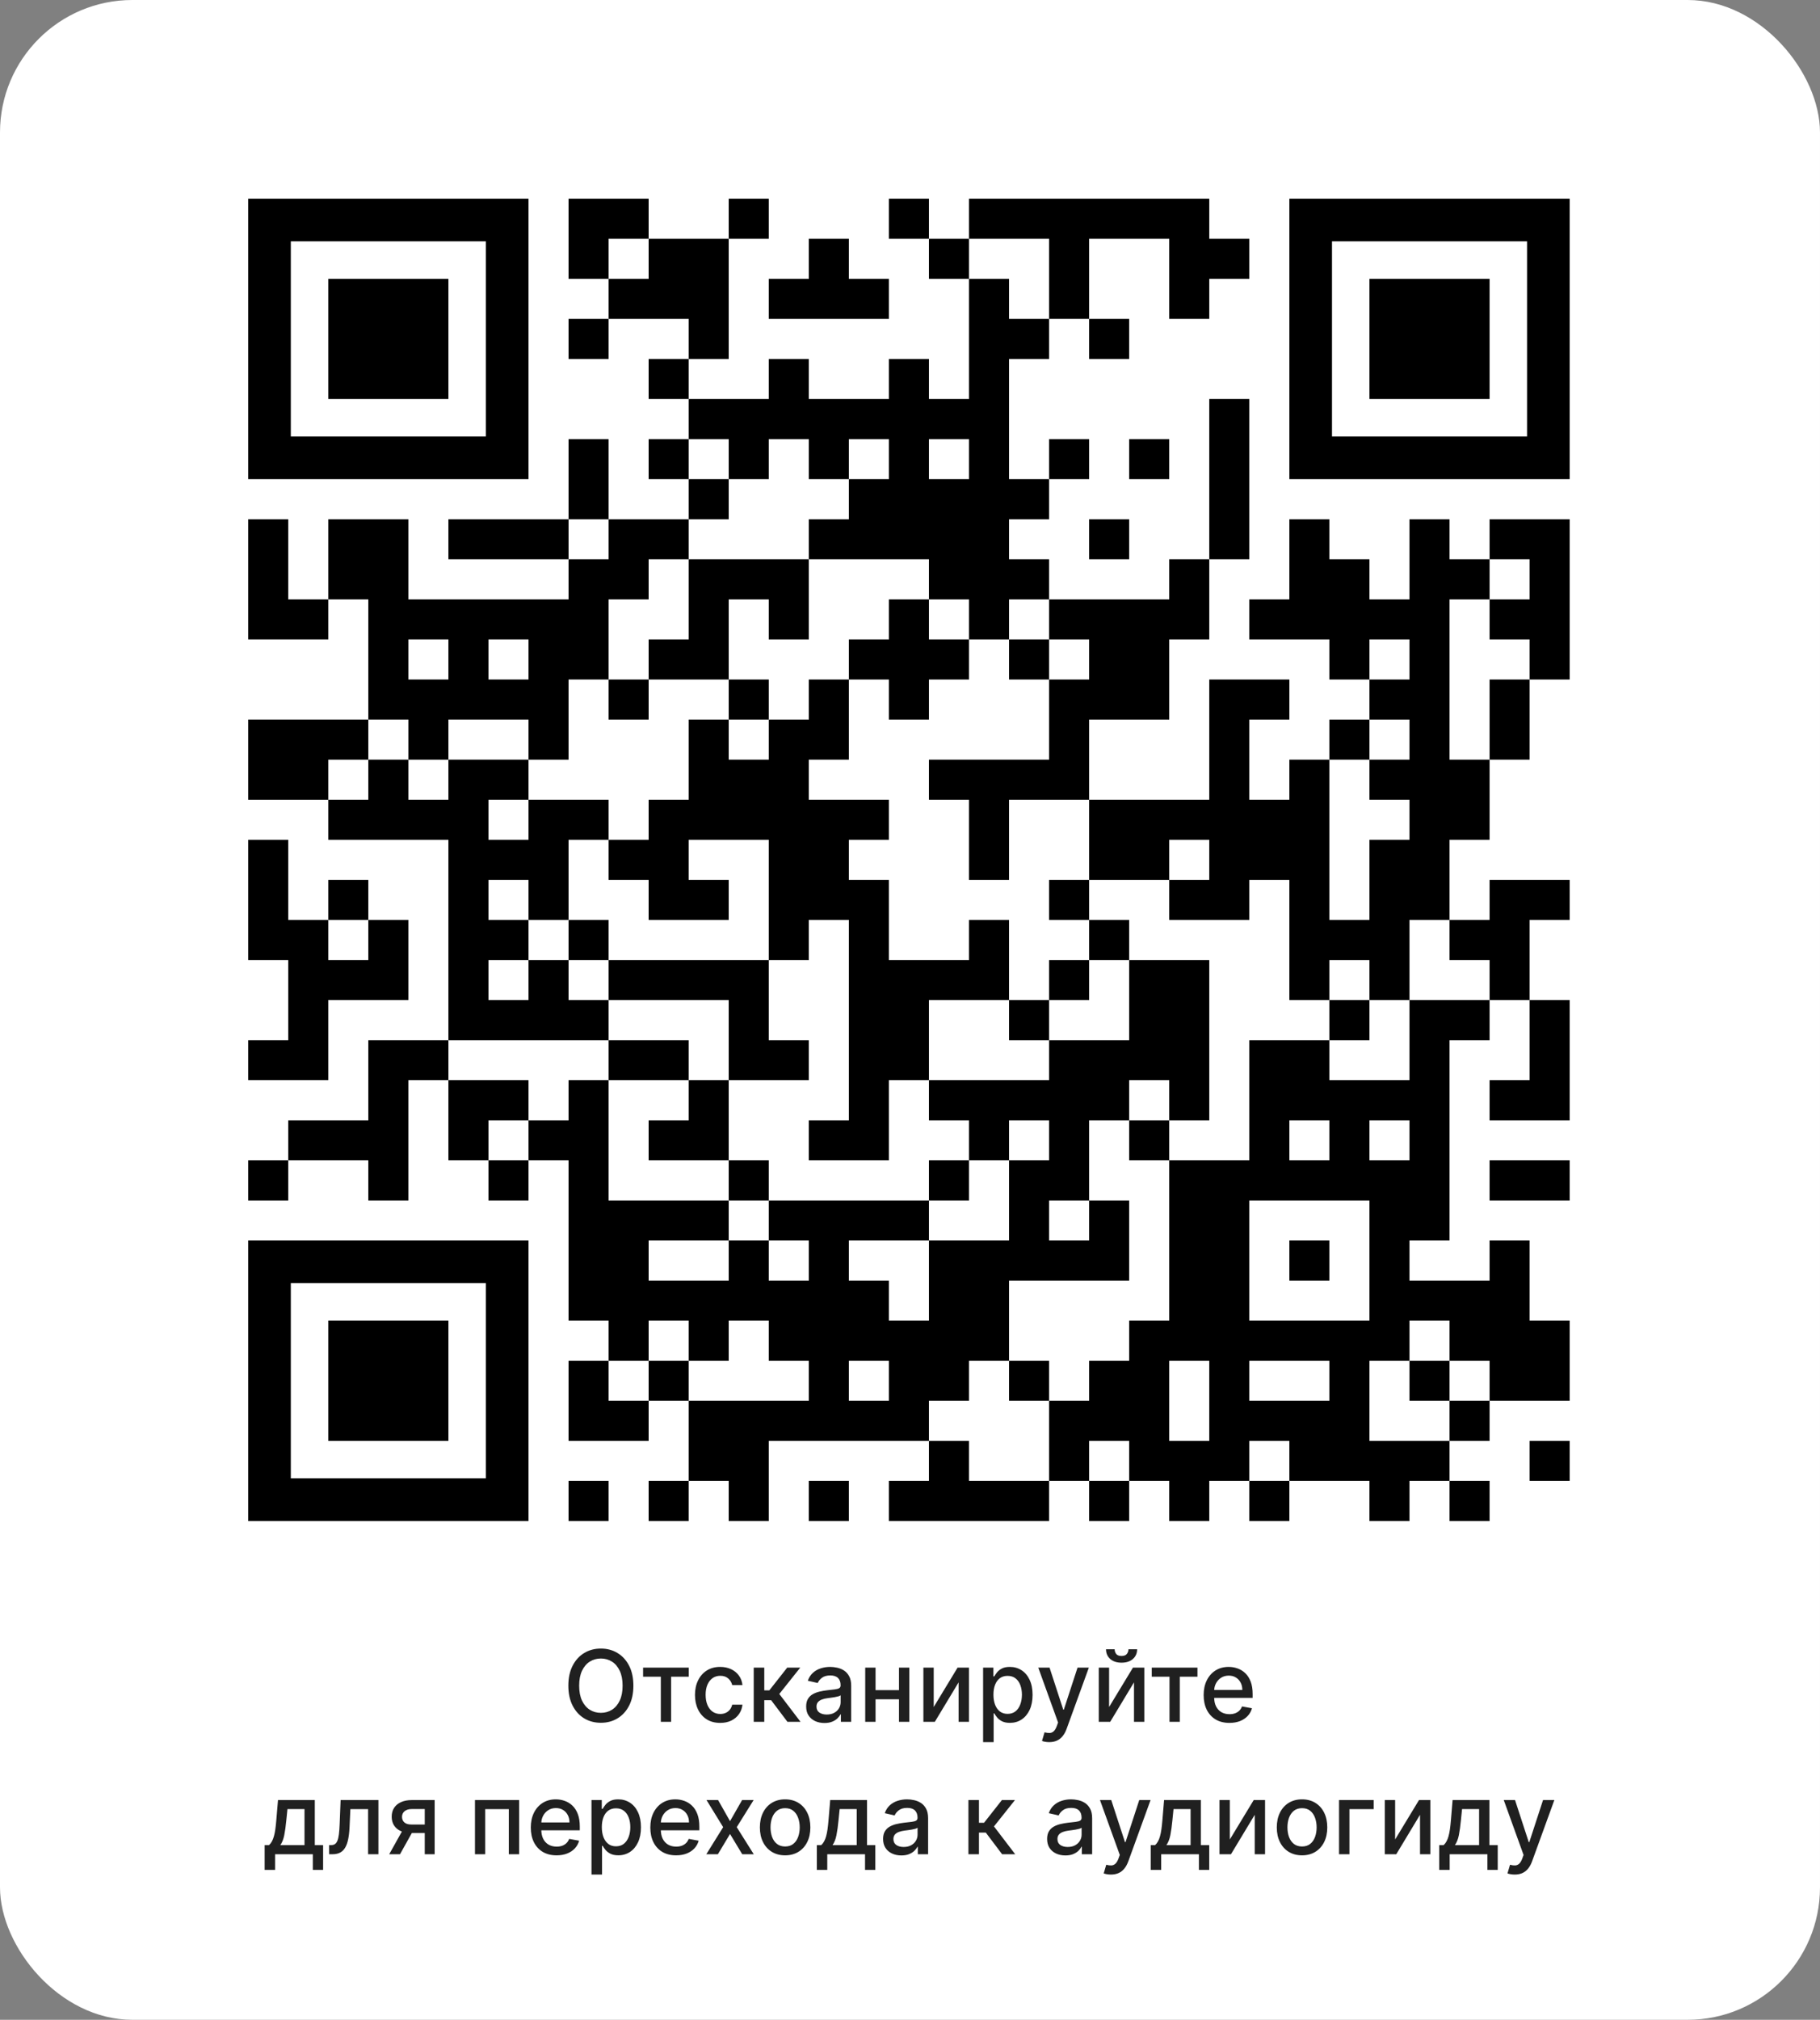
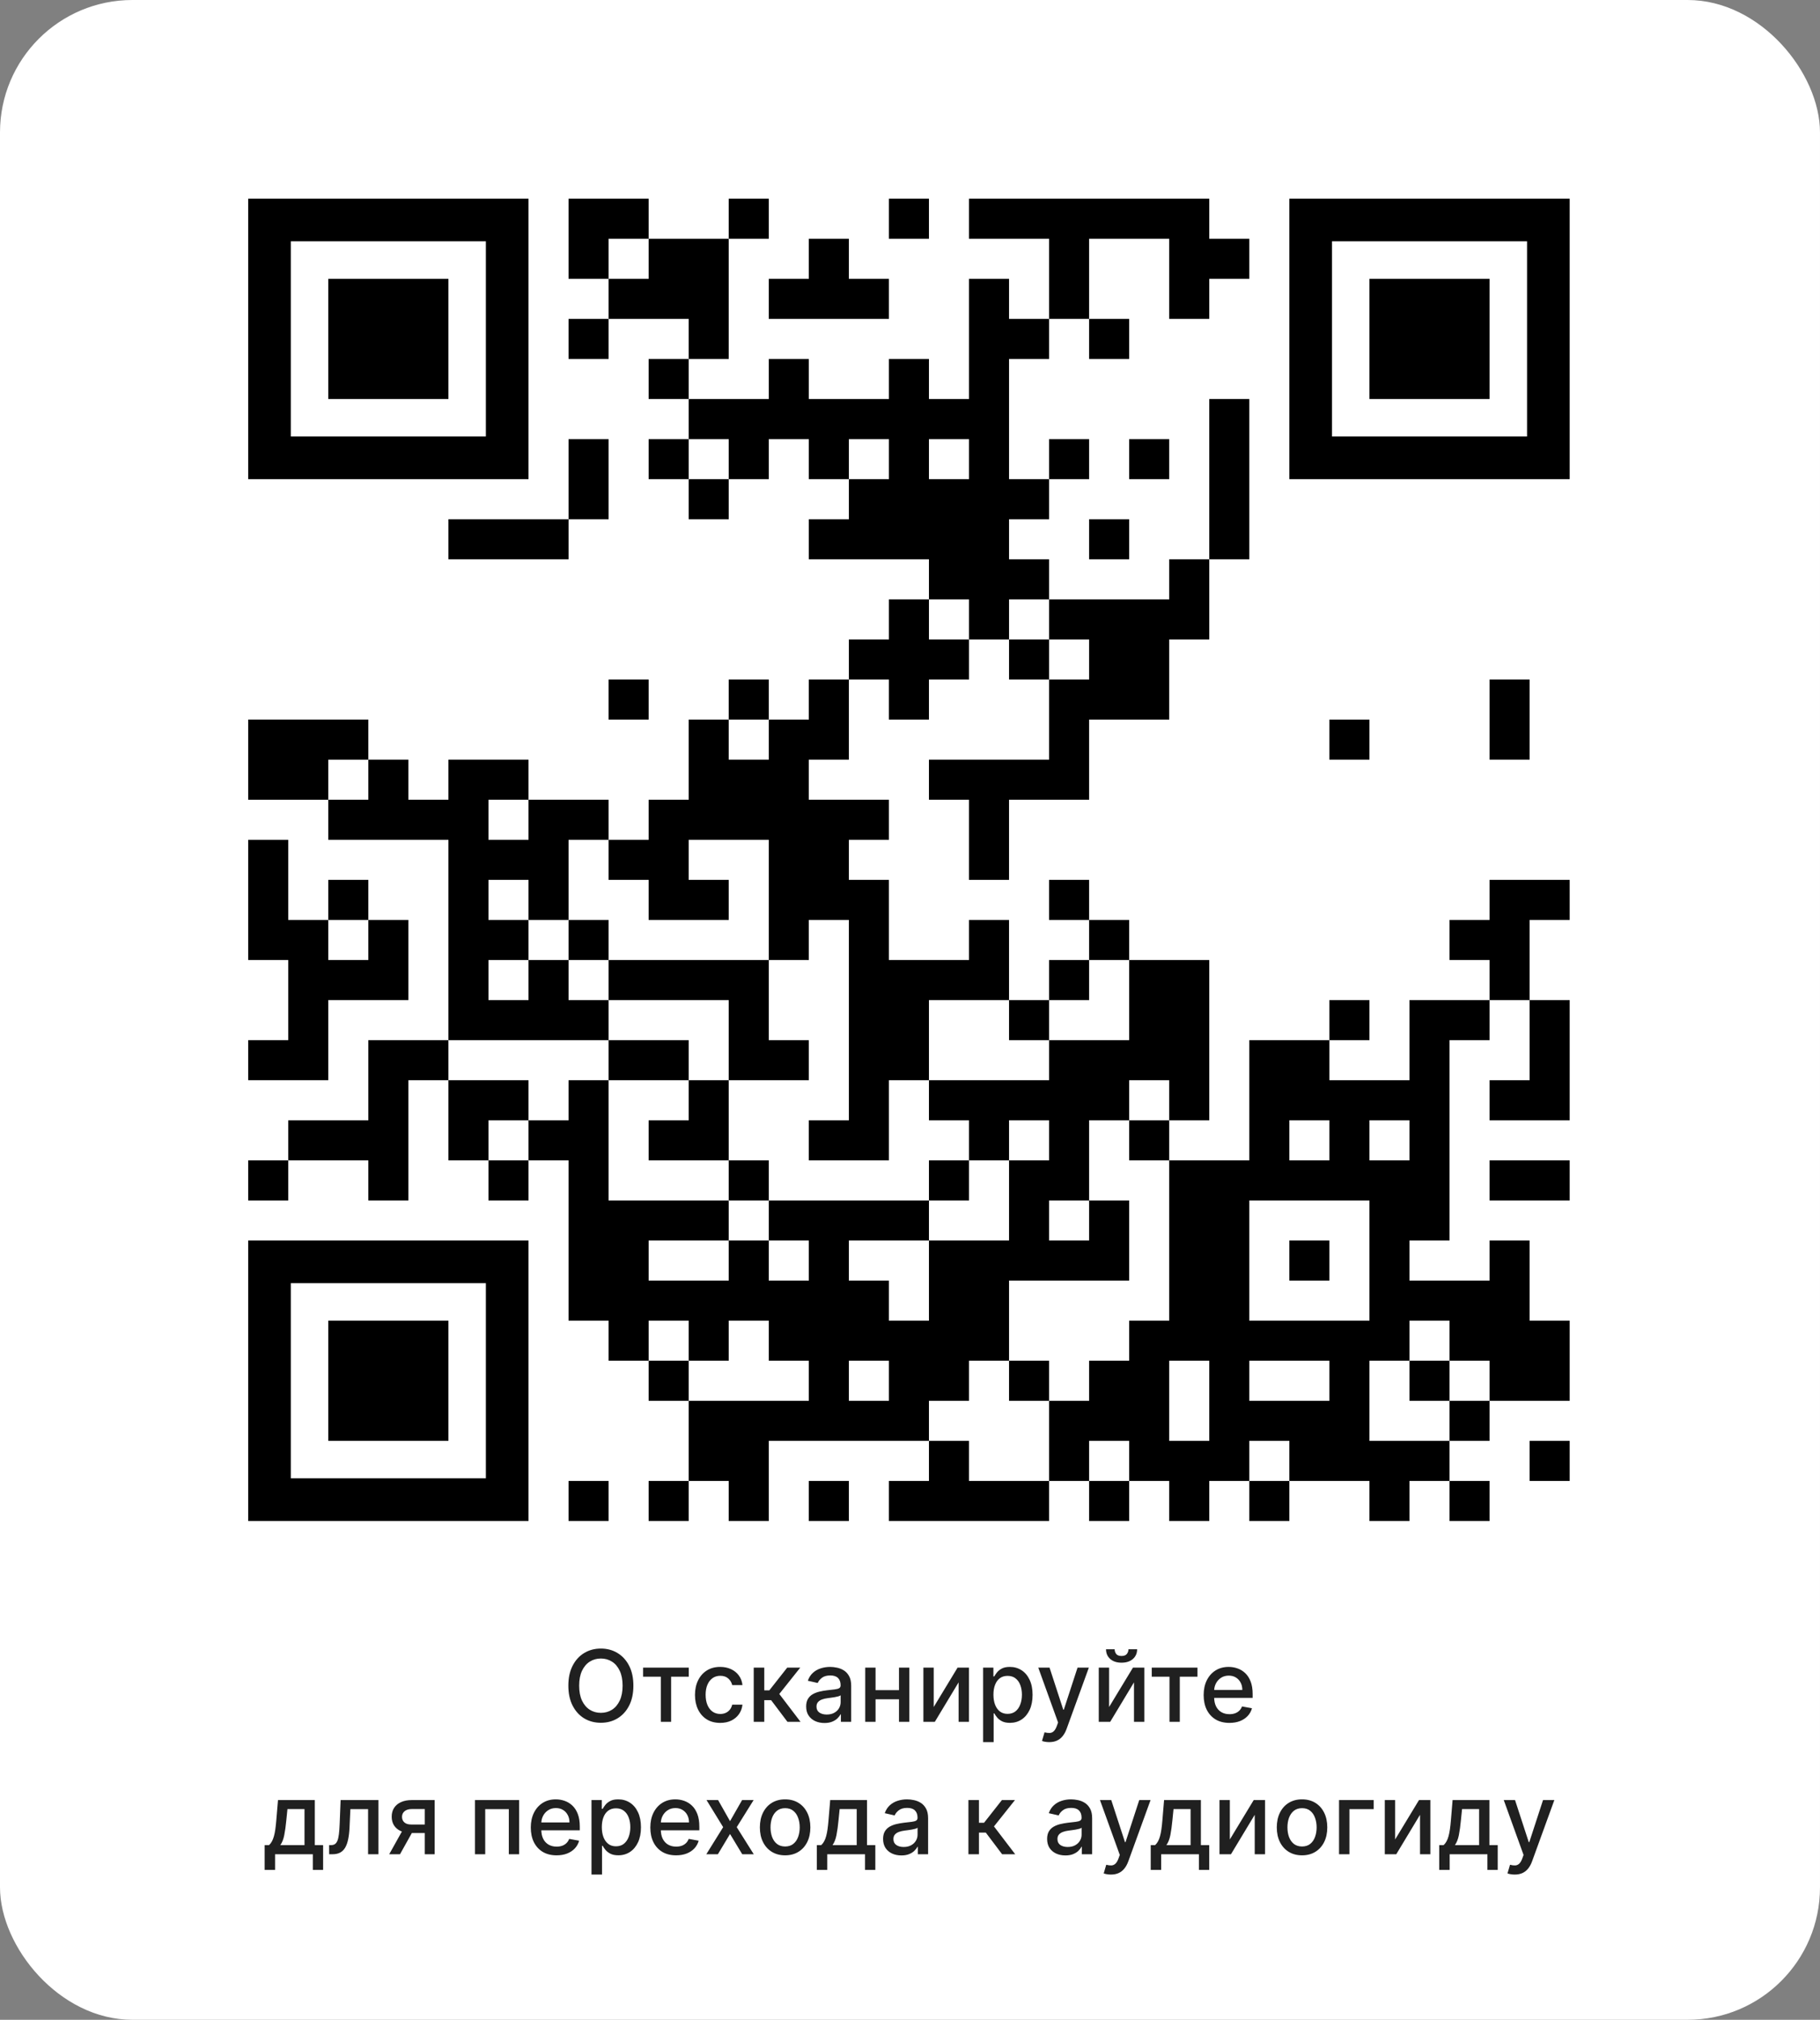
<svg xmlns="http://www.w3.org/2000/svg" width="220" height="244" viewBox="0 0 220 244" fill="none">
  <rect x="0" y="0" width="220" height="244" fill="#808080" stroke="none" />
  <rect width="220" height="244" rx="16" fill="white" />
  <g clip-path="url(#clip0_2130_4324)">
    <rect width="160" height="160" transform="translate(30 24)" fill="white" />
    <g clip-path="url(#clip1_2130_4324)">
      <path d="M54.203 174.06H39.681V159.538H54.203V174.06Z" fill="black" />
      <path fill-rule="evenodd" clip-rule="evenodd" d="M63.885 183.742H30V149.857H63.885V183.742ZM35.153 178.589H58.732V155.01H35.153V178.589Z" fill="black" />
      <path d="M73.566 183.743H68.725V178.901H73.566V183.743Z" fill="black" />
      <path d="M83.247 183.743H78.407V178.901H83.247V183.743Z" fill="black" />
      <path fill-rule="evenodd" clip-rule="evenodd" d="M146.176 135.335H141.335V130.494H136.494V135.335H131.654V145.017H126.813V149.857H131.654V145.017H136.494V154.698H121.973V164.379H117.132V169.22H112.291V174.06H92.928V183.742H88.088V178.901H83.247V169.22H97.77V164.379H92.928V159.539H88.088V164.379H83.247V159.539H78.407V164.379H73.566V159.539H68.725V140.176H63.885V135.335H68.725V130.494H73.566V145.017H88.088V149.857H92.928V145.017H112.291V149.857H121.973V140.176H117.132V135.335H112.291V130.494H126.813V125.654H136.494V115.973H146.176V135.335ZM102.61 169.22H107.451V164.379H102.61V169.22ZM102.61 154.698H107.451V159.539H112.291V149.857H102.61V154.698ZM78.407 154.698H88.088V149.857H78.407V154.698ZM92.928 154.698H97.77V149.857H92.928V154.698ZM121.973 140.176H126.813V135.335H121.973V140.176Z" fill="black" />
      <path d="M102.61 183.743H97.769V178.901H102.61V183.743Z" fill="black" />
      <path d="M117.132 178.901H126.813V183.742H107.451V178.901H112.291V174.061H117.132V178.901Z" fill="black" />
      <path d="M136.494 183.743H131.654V178.901H136.494V183.743Z" fill="black" />
      <path d="M160.698 154.698H155.857V149.857H160.698V154.698Z" fill="black" />
      <path fill-rule="evenodd" clip-rule="evenodd" d="M180.06 125.654H175.22V149.858H170.379V154.698H180.06V149.858H184.901V159.539H189.742V169.22H180.06V164.379H175.22V159.539H170.379V164.379H165.539V174.061H175.22V178.901H170.379V183.742H165.539V178.901H155.857V174.061H151.017V178.901H146.176V183.742H141.335V178.901H136.494V174.061H131.654V178.901H126.813V169.22H131.654V164.379H136.494V159.539H141.335V140.176H151.017V125.654H160.698V130.495H170.379V120.813H180.06V125.654ZM141.335 174.061H146.176V164.379H141.335V174.061ZM151.017 169.22H160.698V164.379H151.017V169.22ZM151.017 159.539H165.539V145.017H151.017V159.539ZM155.857 140.176H160.698V135.335H155.857V140.176ZM165.539 140.176H170.379V135.335H165.539V140.176Z" fill="black" />
      <path d="M155.857 183.743H151.017V178.901H155.857V183.743Z" fill="black" />
      <path d="M180.06 183.743H175.22V178.901H180.06V183.743Z" fill="black" />
      <path d="M189.742 178.901H184.901V174.061H189.742V178.901Z" fill="black" />
-       <path d="M73.566 169.22H78.407V174.06H68.725V164.379H73.566V169.22Z" fill="black" />
      <path d="M180.06 174.06H175.22V169.22H180.06V174.06Z" fill="black" />
      <path d="M83.247 169.22H78.407V164.379H83.247V169.22Z" fill="black" />
      <path d="M126.813 169.22H121.973V164.379H126.813V169.22Z" fill="black" />
      <path d="M175.22 169.22H170.379V164.379H175.22V169.22Z" fill="black" />
      <path d="M34.841 145.016H30V140.176H34.841V145.016Z" fill="black" />
      <path d="M54.203 130.494H49.362V145.016H44.522V140.176H34.841V135.335H44.522V125.653H54.203V130.494Z" fill="black" />
      <path d="M63.885 145.016H59.044V140.176H63.885V145.016Z" fill="black" />
      <path d="M92.928 145.016H88.088V140.176H92.928V145.016Z" fill="black" />
      <path d="M117.132 145.016H112.291V140.176H117.132V145.016Z" fill="black" />
      <path d="M189.742 145.016H180.06V140.176H189.742V145.016Z" fill="black" />
      <path d="M63.885 135.335H59.044V140.176H54.203V130.494H63.885V135.335Z" fill="black" />
      <path d="M88.088 140.176H78.407V135.335H83.247V130.494H88.088V140.176Z" fill="black" />
      <path d="M102.61 91.769H97.769V96.61H107.451V101.451H102.61V106.291H107.451V115.972H117.132V111.132H121.972V120.813H112.291V130.494H107.451V140.176H97.769V135.335H102.61V111.132H97.769V115.972H92.928V101.451H83.247V106.291H88.088V111.132H78.407V106.291H73.566V101.451H78.407V96.61H83.247V86.928H88.088V91.769H92.928V86.928H97.769V82.088H102.61V91.769Z" fill="black" />
      <path d="M141.335 140.176H136.494V135.335H141.335V140.176Z" fill="black" />
      <path d="M189.742 135.335H180.06V130.495H184.901V120.813H189.742V135.335Z" fill="black" />
      <path d="M34.841 111.132H39.681V115.973H44.522V111.132H49.363V120.814H39.681V130.495H30V125.654H34.841V115.973H30V101.451H34.841V111.132Z" fill="black" />
      <path d="M83.247 130.494H73.566V125.653H83.247V130.494Z" fill="black" />
      <path fill-rule="evenodd" clip-rule="evenodd" d="M49.363 96.61H54.203V91.769H63.885V96.61H59.044V101.451H63.885V96.61H73.566V101.451H68.725V111.132H63.885V115.973H59.044V120.813H63.885V115.973H68.725V120.813H73.566V115.973H92.928V125.654H97.77V130.494H88.088V120.813H73.566V125.654H54.203V101.451H39.681V96.61H44.522V91.769H49.363V96.61ZM59.044 111.132H63.885V106.291H59.044V111.132Z" fill="black" />
      <path d="M126.813 125.654H121.973V120.813H126.813V125.654Z" fill="black" />
      <path d="M165.539 125.654H160.698V120.813H165.539V125.654Z" fill="black" />
      <path d="M131.654 120.813H126.813V115.973H131.654V120.813Z" fill="black" />
-       <path fill-rule="evenodd" clip-rule="evenodd" d="M160.698 67.566H165.539V72.407H170.379V62.726H175.22V67.566H180.06V62.726H189.742V82.088H184.901V77.248H180.06V72.407H184.901V67.566H180.06V72.407H175.22V91.77H180.06V101.451H175.22V111.132H170.379V120.813H165.539V115.973H160.698V120.813H155.857V106.292H151.017V111.132H141.335V106.292H131.654V96.61H146.176V82.088H155.857V86.929H151.017V96.61H155.857V91.77H160.698V111.132H165.539V101.451H170.379V96.61H165.539V91.77H170.379V86.929H165.539V82.088H160.698V77.248H151.017V72.407H155.857V62.726H160.698V67.566ZM141.335 106.292H146.176V101.451H141.335V106.292ZM165.539 82.088H170.379V77.248H165.539V82.088Z" fill="black" />
      <path d="M189.742 111.132H184.901V120.813H180.06V115.972H175.22V111.132H180.06V106.291H189.742V111.132Z" fill="black" />
      <path d="M73.566 115.972H68.725V111.132H73.566V115.972Z" fill="black" />
      <path d="M136.494 115.972H131.654V111.132H136.494V115.972Z" fill="black" />
      <path d="M44.522 111.132H39.681V106.291H44.522V111.132Z" fill="black" />
      <path d="M131.654 111.132H126.813V106.291H131.654V111.132Z" fill="black" />
      <path d="M146.176 77.248H141.335V86.929H131.654V96.611H121.972V106.292H117.132V96.611H112.291V91.77H126.813V82.088H131.654V77.248H126.813V72.407H141.335V67.566H146.176V77.248Z" fill="black" />
      <path d="M44.522 91.77H39.681V96.611H30V86.929H44.522V91.77Z" fill="black" />
-       <path fill-rule="evenodd" clip-rule="evenodd" d="M34.841 72.407H39.681V62.726H49.363V72.407H68.725V67.566H73.566V62.726H83.247V67.566H78.407V72.407H73.566V82.088H68.725V91.77H63.885V86.929H54.203V91.77H49.363V86.929H44.522V72.407H39.681V77.248H30V62.726H34.841V72.407ZM49.363 82.088H54.203V77.248H49.363V82.088ZM59.044 82.088H63.885V77.248H59.044V82.088Z" fill="black" />
      <path d="M165.539 91.77H160.698V86.929H165.539V91.77Z" fill="black" />
      <path d="M184.901 91.769H180.06V82.088H184.901V91.769Z" fill="black" />
      <path d="M78.407 86.928H73.566V82.088H78.407V86.928Z" fill="black" />
      <path d="M92.928 86.928H88.088V82.088H92.928V86.928Z" fill="black" />
      <path d="M112.291 77.247H117.132V82.088H112.291V86.928H107.451V82.088H102.61V77.247H107.451V72.406H112.291V77.247Z" fill="black" />
-       <path d="M97.77 77.248H92.928V72.407H88.088V82.088H78.407V77.248H83.247V67.566H97.77V77.248Z" fill="black" />
      <path d="M126.813 82.088H121.973V77.247H126.813V82.088Z" fill="black" />
      <path fill-rule="evenodd" clip-rule="evenodd" d="M121.973 38.522H126.813V43.363H121.973V57.885H126.813V62.726H121.973V67.566H126.813V72.407H121.973V77.248H117.132V72.407H112.291V67.566H97.77V62.726H102.61V57.885H97.77V53.044H92.928V57.885H88.088V53.044H83.247V48.204H92.928V43.363H97.77V48.204H107.451V43.363H112.291V48.204H117.132V33.682H121.973V38.522ZM102.61 57.885H107.451V53.044H102.61V57.885ZM112.291 57.885H117.132V53.044H112.291V57.885Z" fill="black" />
      <path d="M68.725 67.566H54.203V62.726H68.725V67.566Z" fill="black" />
      <path d="M136.494 67.566H131.654V62.726H136.494V67.566Z" fill="black" />
      <path d="M151.017 67.566H146.176V48.203H151.017V67.566Z" fill="black" />
      <path d="M73.566 62.725H68.725V53.044H73.566V62.725Z" fill="black" />
      <path d="M88.088 62.725H83.247V57.885H88.088V62.725Z" fill="black" />
      <path d="M54.203 48.204H39.681V33.682H54.203V48.204Z" fill="black" />
      <path fill-rule="evenodd" clip-rule="evenodd" d="M63.885 57.885H30V24H63.885V57.885ZM35.153 52.732H58.732V29.153H35.153V52.732Z" fill="black" />
      <path d="M83.247 57.885H78.407V53.044H83.247V57.885Z" fill="black" />
      <path d="M131.654 57.885H126.813V53.044H131.654V57.885Z" fill="black" />
      <path d="M141.335 57.885H136.494V53.044H141.335V57.885Z" fill="black" />
      <path d="M180.06 48.204H165.539V33.682H180.06V48.204Z" fill="black" />
      <path fill-rule="evenodd" clip-rule="evenodd" d="M189.742 57.885H155.857V24H189.742V57.885ZM161.01 52.732H184.589V29.153H161.01V52.732Z" fill="black" />
      <path d="M83.247 48.203H78.407V43.362H83.247V48.203Z" fill="black" />
      <path d="M73.566 43.362H68.725V38.522H73.566V43.362Z" fill="black" />
      <path d="M88.088 43.363H83.247V38.522H73.566V33.681H78.407V28.841H88.088V43.363Z" fill="black" />
      <path d="M136.494 43.362H131.654V38.522H136.494V43.362Z" fill="black" />
      <path d="M102.61 33.681H107.451V38.522H92.928V33.681H97.77V28.841H102.61V33.681Z" fill="black" />
      <path d="M146.176 28.841H151.017V33.681H146.176V38.522H141.335V28.841H131.654V38.522H126.813V28.841H117.132V24H146.176V28.841Z" fill="black" />
      <path d="M78.407 28.841H73.566V33.681H68.725V24H78.407V28.841Z" fill="black" />
-       <path d="M117.132 33.681H112.291V28.841H117.132V33.681Z" fill="black" />
      <path d="M92.928 28.841H88.088V24H92.928V28.841Z" fill="black" />
      <path d="M112.291 28.841H107.451V24H112.291V28.841Z" fill="black" />
    </g>
  </g>
  <path d="M76.563 203.636C76.563 204.568 76.393 205.369 76.052 206.04C75.711 206.707 75.244 207.222 74.65 207.582C74.059 207.94 73.387 208.119 72.634 208.119C71.879 208.119 71.204 207.94 70.61 207.582C70.019 207.222 69.553 206.706 69.212 206.036C68.871 205.365 68.701 204.565 68.701 203.636C68.701 202.705 68.871 201.905 69.212 201.237C69.553 200.567 70.019 200.053 70.61 199.695C71.204 199.334 71.879 199.153 72.634 199.153C73.387 199.153 74.059 199.334 74.65 199.695C75.244 200.053 75.711 200.567 76.052 201.237C76.393 201.905 76.563 202.705 76.563 203.636ZM75.259 203.636C75.259 202.926 75.144 202.328 74.914 201.842C74.687 201.354 74.374 200.984 73.977 200.734C73.582 200.482 73.134 200.355 72.634 200.355C72.131 200.355 71.683 200.482 71.288 200.734C70.893 200.984 70.58 201.354 70.35 201.842C70.123 202.328 70.009 202.926 70.009 203.636C70.009 204.347 70.123 204.946 70.35 205.435C70.58 205.92 70.893 206.29 71.288 206.543C71.683 206.793 72.131 206.918 72.634 206.918C73.134 206.918 73.582 206.793 73.977 206.543C74.374 206.29 74.687 205.92 74.914 205.435C75.144 204.946 75.259 204.347 75.259 203.636ZM77.736 202.554V201.455H83.259V202.554H81.124V208H79.88V202.554H77.736ZM87.059 208.132C86.425 208.132 85.88 207.989 85.423 207.702C84.968 207.412 84.619 207.013 84.374 206.504C84.13 205.996 84.008 205.413 84.008 204.757C84.008 204.092 84.133 203.506 84.383 202.997C84.633 202.486 84.985 202.087 85.44 201.8C85.894 201.513 86.43 201.369 87.046 201.369C87.543 201.369 87.987 201.462 88.376 201.646C88.765 201.828 89.079 202.084 89.317 202.413C89.559 202.743 89.702 203.128 89.748 203.568H88.508C88.44 203.261 88.283 202.997 88.039 202.776C87.798 202.554 87.474 202.443 87.067 202.443C86.712 202.443 86.401 202.537 86.134 202.724C85.87 202.909 85.664 203.173 85.516 203.517C85.369 203.858 85.295 204.261 85.295 204.727C85.295 205.205 85.367 205.616 85.512 205.963C85.657 206.31 85.862 206.578 86.126 206.768C86.393 206.959 86.707 207.054 87.067 207.054C87.309 207.054 87.528 207.01 87.724 206.922C87.923 206.831 88.089 206.702 88.222 206.534C88.359 206.366 88.454 206.165 88.508 205.929H89.748C89.702 206.352 89.565 206.73 89.335 207.062C89.104 207.395 88.796 207.656 88.41 207.847C88.026 208.037 87.576 208.132 87.059 208.132ZM91.11 208V201.455H92.385V204.199H92.998L95.159 201.455H96.735L94.2 204.638L96.765 208H95.184L93.211 205.384H92.385V208H91.11ZM99.66 208.145C99.245 208.145 98.87 208.068 98.535 207.915C98.2 207.759 97.934 207.533 97.738 207.237C97.545 206.942 97.448 206.58 97.448 206.151C97.448 205.781 97.519 205.477 97.661 205.239C97.803 205 97.995 204.811 98.237 204.672C98.478 204.533 98.748 204.428 99.046 204.357C99.344 204.286 99.648 204.232 99.958 204.195C100.35 204.149 100.668 204.112 100.913 204.084C101.157 204.053 101.335 204.003 101.445 203.935C101.556 203.866 101.612 203.756 101.612 203.602V203.572C101.612 203.2 101.506 202.912 101.296 202.707C101.089 202.503 100.779 202.401 100.367 202.401C99.938 202.401 99.6 202.496 99.353 202.686C99.109 202.874 98.94 203.082 98.846 203.312L97.648 203.04C97.79 202.642 97.998 202.321 98.271 202.077C98.546 201.83 98.863 201.651 99.221 201.54C99.579 201.426 99.955 201.369 100.35 201.369C100.612 201.369 100.888 201.401 101.181 201.463C101.477 201.523 101.752 201.634 102.008 201.795C102.266 201.957 102.478 202.189 102.643 202.49C102.808 202.788 102.89 203.176 102.89 203.653V208H101.646V207.105H101.594C101.512 207.27 101.388 207.432 101.224 207.591C101.059 207.75 100.847 207.882 100.589 207.987C100.33 208.092 100.021 208.145 99.66 208.145ZM99.937 207.122C100.289 207.122 100.59 207.053 100.84 206.913C101.093 206.774 101.285 206.592 101.415 206.368C101.549 206.141 101.616 205.898 101.616 205.639V204.795C101.57 204.841 101.482 204.884 101.352 204.923C101.224 204.96 101.077 204.993 100.913 205.021C100.748 205.047 100.587 205.071 100.431 205.094C100.275 205.114 100.144 205.131 100.039 205.145C99.792 205.176 99.566 205.229 99.362 205.303C99.16 205.376 98.998 205.483 98.876 205.622C98.756 205.759 98.697 205.94 98.697 206.168C98.697 206.483 98.813 206.722 99.046 206.884C99.279 207.043 99.576 207.122 99.937 207.122ZM109.023 204.178V205.281H105.478V204.178H109.023ZM105.836 201.455V208H104.587V201.455H105.836ZM109.914 201.455V208H108.669V201.455H109.914ZM112.867 206.214L115.752 201.455H117.124V208H115.875V203.236L113.003 208H111.618V201.455H112.867V206.214ZM118.837 210.455V201.455H120.081V202.516H120.188C120.262 202.379 120.368 202.222 120.507 202.043C120.647 201.864 120.84 201.707 121.087 201.574C121.334 201.438 121.661 201.369 122.067 201.369C122.596 201.369 123.067 201.503 123.482 201.77C123.897 202.037 124.222 202.422 124.458 202.925C124.696 203.428 124.816 204.033 124.816 204.74C124.816 205.447 124.698 206.054 124.462 206.56C124.226 207.062 123.902 207.45 123.49 207.723C123.078 207.993 122.608 208.128 122.08 208.128C121.682 208.128 121.357 208.061 121.104 207.928C120.854 207.794 120.658 207.638 120.516 207.459C120.374 207.28 120.265 207.121 120.188 206.982H120.111V210.455H118.837ZM120.086 204.727C120.086 205.187 120.152 205.591 120.286 205.938C120.419 206.284 120.613 206.555 120.865 206.751C121.118 206.945 121.428 207.041 121.794 207.041C122.175 207.041 122.493 206.94 122.749 206.739C123.005 206.534 123.198 206.257 123.328 205.908C123.462 205.558 123.529 205.165 123.529 204.727C123.529 204.295 123.463 203.908 123.333 203.564C123.205 203.22 123.012 202.949 122.753 202.75C122.498 202.551 122.178 202.452 121.794 202.452C121.425 202.452 121.113 202.547 120.857 202.737C120.604 202.928 120.412 203.193 120.282 203.534C120.151 203.875 120.086 204.273 120.086 204.727ZM126.826 210.455C126.636 210.455 126.462 210.439 126.306 210.408C126.15 210.379 126.033 210.348 125.957 210.314L126.263 209.27C126.496 209.332 126.704 209.359 126.886 209.351C127.067 209.342 127.228 209.274 127.367 209.146C127.509 209.018 127.634 208.81 127.742 208.52L127.9 208.085L125.505 201.455H126.869L128.526 206.534H128.594L130.252 201.455H131.62L128.923 208.874C128.798 209.214 128.638 209.503 128.445 209.739C128.252 209.977 128.022 210.156 127.755 210.276C127.488 210.395 127.178 210.455 126.826 210.455ZM134.066 206.214L136.951 201.455H138.323V208H137.075V203.236L134.202 208H132.817V201.455H134.066V206.214ZM136.406 199.239H137.454C137.454 199.719 137.283 200.109 136.942 200.411C136.604 200.709 136.147 200.858 135.57 200.858C134.996 200.858 134.54 200.709 134.202 200.411C133.864 200.109 133.695 199.719 133.695 199.239H134.739C134.739 199.452 134.802 199.641 134.927 199.805C135.052 199.967 135.266 200.048 135.57 200.048C135.869 200.048 136.082 199.967 136.21 199.805C136.34 199.643 136.406 199.455 136.406 199.239ZM139.224 202.554V201.455H144.747V202.554H142.612V208H141.368V202.554H139.224ZM148.611 208.132C147.966 208.132 147.411 207.994 146.945 207.719C146.482 207.44 146.124 207.05 145.871 206.547C145.621 206.041 145.496 205.449 145.496 204.77C145.496 204.099 145.621 203.509 145.871 202.997C146.124 202.486 146.476 202.087 146.928 201.8C147.382 201.513 147.914 201.369 148.522 201.369C148.891 201.369 149.249 201.43 149.596 201.553C149.942 201.675 150.253 201.866 150.529 202.128C150.804 202.389 151.022 202.729 151.181 203.146C151.34 203.561 151.419 204.065 151.419 204.659V205.111H146.216V204.156H150.171C150.171 203.821 150.103 203.524 149.966 203.266C149.83 203.004 149.638 202.798 149.391 202.648C149.147 202.497 148.86 202.422 148.53 202.422C148.172 202.422 147.86 202.51 147.593 202.686C147.328 202.859 147.124 203.087 146.979 203.368C146.837 203.646 146.766 203.949 146.766 204.276V205.021C146.766 205.459 146.843 205.831 146.996 206.138C147.152 206.445 147.37 206.679 147.648 206.841C147.926 207 148.252 207.08 148.624 207.08C148.865 207.08 149.086 207.045 149.284 206.977C149.483 206.906 149.655 206.801 149.8 206.662C149.945 206.523 150.056 206.351 150.132 206.146L151.338 206.364C151.242 206.719 151.069 207.03 150.819 207.297C150.571 207.561 150.26 207.767 149.885 207.915C149.513 208.06 149.088 208.132 148.611 208.132ZM31.989 225.888V222.896H32.522C32.658 222.771 32.773 222.622 32.867 222.449C32.963 222.276 33.044 222.07 33.11 221.831C33.178 221.592 33.235 221.314 33.28 220.996C33.325 220.675 33.365 220.308 33.399 219.896L33.604 217.455H38.053V222.896H39.058V225.888H37.814V224H33.25V225.888H31.989ZM33.885 222.896H36.808V218.545H34.746L34.61 219.896C34.544 220.584 34.462 221.18 34.362 221.686C34.263 222.189 34.104 222.592 33.885 222.896ZM39.788 224L39.784 222.896H40.018C40.2 222.896 40.352 222.858 40.474 222.781C40.599 222.702 40.702 222.568 40.781 222.381C40.861 222.193 40.922 221.935 40.964 221.605C41.007 221.273 41.038 220.855 41.058 220.352L41.173 217.455H45.741V224H44.493V218.554H42.353L42.251 220.778C42.226 221.318 42.17 221.79 42.085 222.193C42.003 222.597 41.882 222.933 41.723 223.203C41.564 223.47 41.359 223.67 41.109 223.804C40.859 223.935 40.555 224 40.197 224H39.788ZM51.344 224V218.541H49.776C49.404 218.541 49.114 218.628 48.906 218.801C48.699 218.974 48.595 219.202 48.595 219.483C48.595 219.761 48.691 219.986 48.881 220.156C49.074 220.324 49.344 220.408 49.691 220.408H51.715V221.439H49.691C49.208 221.439 48.79 221.359 48.438 221.2C48.088 221.038 47.818 220.81 47.628 220.514C47.441 220.219 47.347 219.869 47.347 219.466C47.347 219.054 47.443 218.699 47.636 218.401C47.833 218.099 48.112 217.866 48.476 217.702C48.843 217.537 49.276 217.455 49.776 217.455H52.541V224H51.344ZM47.048 224L48.894 220.693H50.198L48.352 224H47.048ZM57.413 224V217.455H62.753V224H61.504V218.554H58.653V224H57.413ZM67.277 224.132C66.632 224.132 66.077 223.994 65.611 223.719C65.148 223.44 64.79 223.05 64.537 222.547C64.287 222.041 64.162 221.449 64.162 220.77C64.162 220.099 64.287 219.509 64.537 218.997C64.79 218.486 65.142 218.087 65.594 217.8C66.049 217.513 66.58 217.369 67.188 217.369C67.557 217.369 67.915 217.43 68.261 217.553C68.608 217.675 68.919 217.866 69.195 218.128C69.47 218.389 69.688 218.729 69.847 219.146C70.006 219.561 70.085 220.065 70.085 220.659V221.111H64.882V220.156H68.837C68.837 219.821 68.769 219.524 68.632 219.266C68.496 219.004 68.304 218.798 68.057 218.648C67.813 218.497 67.526 218.422 67.196 218.422C66.838 218.422 66.526 218.51 66.259 218.686C65.995 218.859 65.79 219.087 65.645 219.368C65.503 219.646 65.432 219.949 65.432 220.276V221.021C65.432 221.459 65.509 221.831 65.662 222.138C65.818 222.445 66.036 222.679 66.314 222.841C66.593 223 66.918 223.08 67.29 223.08C67.531 223.08 67.752 223.045 67.951 222.977C68.149 222.906 68.321 222.801 68.466 222.662C68.611 222.523 68.722 222.351 68.799 222.146L70.004 222.364C69.908 222.719 69.735 223.03 69.485 223.297C69.237 223.561 68.926 223.767 68.551 223.915C68.179 224.06 67.754 224.132 67.277 224.132ZM71.499 226.455V217.455H72.743V218.516H72.85C72.924 218.379 73.03 218.222 73.17 218.043C73.309 217.864 73.502 217.707 73.749 217.574C73.996 217.438 74.323 217.369 74.729 217.369C75.258 217.369 75.729 217.503 76.144 217.77C76.559 218.037 76.884 218.422 77.12 218.925C77.359 219.428 77.478 220.033 77.478 220.74C77.478 221.447 77.36 222.054 77.124 222.56C76.888 223.062 76.564 223.45 76.153 223.723C75.741 223.993 75.27 224.128 74.742 224.128C74.344 224.128 74.019 224.061 73.766 223.928C73.516 223.794 73.32 223.638 73.178 223.459C73.036 223.28 72.927 223.121 72.85 222.982H72.773V226.455H71.499ZM72.748 220.727C72.748 221.187 72.814 221.591 72.948 221.938C73.082 222.284 73.275 222.555 73.528 222.751C73.78 222.945 74.09 223.041 74.457 223.041C74.837 223.041 75.155 222.94 75.411 222.739C75.667 222.534 75.86 222.257 75.991 221.908C76.124 221.558 76.191 221.165 76.191 220.727C76.191 220.295 76.126 219.908 75.995 219.564C75.867 219.22 75.674 218.949 75.415 218.75C75.16 218.551 74.84 218.452 74.457 218.452C74.087 218.452 73.775 218.547 73.519 218.737C73.266 218.928 73.074 219.193 72.944 219.534C72.813 219.875 72.748 220.273 72.748 220.727ZM81.726 224.132C81.082 224.132 80.526 223.994 80.06 223.719C79.597 223.44 79.239 223.05 78.986 222.547C78.736 222.041 78.611 221.449 78.611 220.77C78.611 220.099 78.736 219.509 78.986 218.997C79.239 218.486 79.591 218.087 80.043 217.8C80.498 217.513 81.029 217.369 81.637 217.369C82.006 217.369 82.364 217.43 82.711 217.553C83.057 217.675 83.368 217.866 83.644 218.128C83.92 218.389 84.137 218.729 84.296 219.146C84.455 219.561 84.535 220.065 84.535 220.659V221.111H79.332V220.156H83.286C83.286 219.821 83.218 219.524 83.082 219.266C82.945 219.004 82.753 218.798 82.506 218.648C82.262 218.497 81.975 218.422 81.645 218.422C81.287 218.422 80.975 218.51 80.708 218.686C80.444 218.859 80.239 219.087 80.094 219.368C79.952 219.646 79.881 219.949 79.881 220.276V221.021C79.881 221.459 79.958 221.831 80.111 222.138C80.268 222.445 80.485 222.679 80.763 222.841C81.042 223 81.367 223.08 81.739 223.08C81.981 223.08 82.201 223.045 82.4 222.977C82.599 222.906 82.77 222.801 82.915 222.662C83.06 222.523 83.171 222.351 83.248 222.146L84.454 222.364C84.357 222.719 84.184 223.03 83.934 223.297C83.687 223.561 83.376 223.767 83.001 223.915C82.628 224.06 82.204 224.132 81.726 224.132ZM86.802 217.455L88.246 220.003L89.704 217.455H91.097L89.056 220.727L91.114 224H89.721L88.246 221.554L86.776 224H85.378L87.415 220.727L85.404 217.455H86.802ZM94.905 224.132C94.291 224.132 93.755 223.991 93.298 223.71C92.841 223.429 92.486 223.036 92.233 222.53C91.98 222.024 91.853 221.433 91.853 220.757C91.853 220.078 91.98 219.484 92.233 218.976C92.486 218.467 92.841 218.072 93.298 217.791C93.755 217.51 94.291 217.369 94.905 217.369C95.518 217.369 96.054 217.51 96.511 217.791C96.969 218.072 97.324 218.467 97.576 218.976C97.829 219.484 97.956 220.078 97.956 220.757C97.956 221.433 97.829 222.024 97.576 222.53C97.324 223.036 96.969 223.429 96.511 223.71C96.054 223.991 95.518 224.132 94.905 224.132ZM94.909 223.062C95.307 223.062 95.636 222.957 95.897 222.747C96.159 222.537 96.352 222.257 96.477 221.908C96.605 221.558 96.669 221.173 96.669 220.753C96.669 220.335 96.605 219.952 96.477 219.602C96.352 219.25 96.159 218.967 95.897 218.754C95.636 218.541 95.307 218.435 94.909 218.435C94.508 218.435 94.176 218.541 93.912 218.754C93.65 218.967 93.456 219.25 93.328 219.602C93.203 219.952 93.14 220.335 93.14 220.753C93.14 221.173 93.203 221.558 93.328 221.908C93.456 222.257 93.65 222.537 93.912 222.747C94.176 222.957 94.508 223.062 94.909 223.062ZM98.739 225.888V222.896H99.272C99.408 222.771 99.523 222.622 99.617 222.449C99.713 222.276 99.794 222.07 99.86 221.831C99.928 221.592 99.985 221.314 100.03 220.996C100.075 220.675 100.115 220.308 100.149 219.896L100.354 217.455H104.803V222.896H105.808V225.888H104.564V224H100V225.888H98.739ZM100.635 222.896H103.558V218.545H101.496L101.36 219.896C101.294 220.584 101.212 221.18 101.112 221.686C101.013 222.189 100.854 222.592 100.635 222.896ZM108.959 224.145C108.544 224.145 108.169 224.068 107.834 223.915C107.498 223.759 107.233 223.533 107.037 223.237C106.844 222.942 106.747 222.58 106.747 222.151C106.747 221.781 106.818 221.477 106.96 221.239C107.102 221 107.294 220.811 107.535 220.672C107.777 220.533 108.047 220.428 108.345 220.357C108.643 220.286 108.947 220.232 109.257 220.195C109.649 220.149 109.967 220.112 110.211 220.084C110.456 220.053 110.633 220.003 110.744 219.935C110.855 219.866 110.91 219.756 110.91 219.602V219.572C110.91 219.2 110.805 218.912 110.595 218.707C110.388 218.503 110.078 218.401 109.666 218.401C109.237 218.401 108.899 218.496 108.652 218.686C108.407 218.874 108.238 219.082 108.145 219.312L106.947 219.04C107.089 218.642 107.297 218.321 107.569 218.077C107.845 217.83 108.162 217.651 108.52 217.54C108.878 217.426 109.254 217.369 109.649 217.369C109.91 217.369 110.187 217.401 110.48 217.463C110.775 217.523 111.051 217.634 111.307 217.795C111.565 217.957 111.777 218.189 111.942 218.49C112.106 218.788 112.189 219.176 112.189 219.653V224H110.944V223.105H110.893C110.811 223.27 110.687 223.432 110.523 223.591C110.358 223.75 110.146 223.882 109.888 223.987C109.629 224.092 109.319 224.145 108.959 224.145ZM109.236 223.122C109.588 223.122 109.889 223.053 110.139 222.913C110.392 222.774 110.584 222.592 110.714 222.368C110.848 222.141 110.915 221.898 110.915 221.639V220.795C110.869 220.841 110.781 220.884 110.65 220.923C110.523 220.96 110.376 220.993 110.211 221.021C110.047 221.047 109.886 221.071 109.73 221.094C109.574 221.114 109.443 221.131 109.338 221.145C109.091 221.176 108.865 221.229 108.66 221.303C108.459 221.376 108.297 221.483 108.175 221.622C108.055 221.759 107.996 221.94 107.996 222.168C107.996 222.483 108.112 222.722 108.345 222.884C108.578 223.043 108.875 223.122 109.236 223.122ZM117.062 224V217.455H118.336V220.199H118.949L121.11 217.455H122.687L120.151 220.638L122.716 224H121.135L119.162 221.384H118.336V224H117.062ZM128.787 224.145C128.372 224.145 127.997 224.068 127.662 223.915C127.327 223.759 127.061 223.533 126.865 223.237C126.672 222.942 126.575 222.58 126.575 222.151C126.575 221.781 126.646 221.477 126.788 221.239C126.93 221 127.122 220.811 127.363 220.672C127.605 220.533 127.875 220.428 128.173 220.357C128.471 220.286 128.775 220.232 129.085 220.195C129.477 220.149 129.795 220.112 130.04 220.084C130.284 220.053 130.461 220.003 130.572 219.935C130.683 219.866 130.738 219.756 130.738 219.602V219.572C130.738 219.2 130.633 218.912 130.423 218.707C130.216 218.503 129.906 218.401 129.494 218.401C129.065 218.401 128.727 218.496 128.48 218.686C128.236 218.874 128.067 219.082 127.973 219.312L126.775 219.04C126.917 218.642 127.125 218.321 127.398 218.077C127.673 217.83 127.99 217.651 128.348 217.54C128.706 217.426 129.082 217.369 129.477 217.369C129.738 217.369 130.015 217.401 130.308 217.463C130.604 217.523 130.879 217.634 131.135 217.795C131.393 217.957 131.605 218.189 131.77 218.49C131.934 218.788 132.017 219.176 132.017 219.653V224H130.773V223.105H130.721C130.639 223.27 130.515 223.432 130.351 223.591C130.186 223.75 129.974 223.882 129.716 223.987C129.457 224.092 129.148 224.145 128.787 224.145ZM129.064 223.122C129.416 223.122 129.717 223.053 129.967 222.913C130.22 222.774 130.412 222.592 130.542 222.368C130.676 222.141 130.743 221.898 130.743 221.639V220.795C130.697 220.841 130.609 220.884 130.479 220.923C130.351 220.96 130.204 220.993 130.04 221.021C129.875 221.047 129.714 221.071 129.558 221.094C129.402 221.114 129.271 221.131 129.166 221.145C128.919 221.176 128.693 221.229 128.488 221.303C128.287 221.376 128.125 221.483 128.003 221.622C127.883 221.759 127.824 221.94 127.824 222.168C127.824 222.483 127.94 222.722 128.173 222.884C128.406 223.043 128.703 223.122 129.064 223.122ZM134.285 226.455C134.095 226.455 133.921 226.439 133.765 226.408C133.609 226.379 133.492 226.348 133.416 226.314L133.722 225.27C133.955 225.332 134.163 225.359 134.345 225.351C134.526 225.342 134.687 225.274 134.826 225.146C134.968 225.018 135.093 224.81 135.201 224.52L135.359 224.085L132.964 217.455H134.328L135.985 222.534H136.053L137.711 217.455H139.079L136.382 224.874C136.257 225.214 136.097 225.503 135.904 225.739C135.711 225.977 135.481 226.156 135.214 226.276C134.947 226.395 134.637 226.455 134.285 226.455ZM139.098 225.888V222.896H139.631C139.767 222.771 139.882 222.622 139.976 222.449C140.073 222.276 140.154 222.07 140.219 221.831C140.287 221.592 140.344 221.314 140.389 220.996C140.435 220.675 140.475 220.308 140.509 219.896L140.713 217.455H145.162V222.896H146.168V225.888H144.923V224H140.36V225.888H139.098ZM140.994 222.896H143.918V218.545H141.855L141.719 219.896C141.654 220.584 141.571 221.18 141.472 221.686C141.372 222.189 141.213 222.592 140.994 222.896ZM148.662 222.214L151.547 217.455H152.919V224H151.67V219.236L148.798 224H147.413V217.455H148.662V222.214ZM157.389 224.132C156.775 224.132 156.24 223.991 155.782 223.71C155.325 223.429 154.97 223.036 154.717 222.53C154.464 222.024 154.338 221.433 154.338 220.757C154.338 220.078 154.464 219.484 154.717 218.976C154.97 218.467 155.325 218.072 155.782 217.791C156.24 217.51 156.775 217.369 157.389 217.369C158.003 217.369 158.538 217.51 158.996 217.791C159.453 218.072 159.808 218.467 160.061 218.976C160.314 219.484 160.44 220.078 160.44 220.757C160.44 221.433 160.314 222.024 160.061 222.53C159.808 223.036 159.453 223.429 158.996 223.71C158.538 223.991 158.003 224.132 157.389 224.132ZM157.393 223.062C157.791 223.062 158.121 222.957 158.382 222.747C158.643 222.537 158.836 222.257 158.961 221.908C159.089 221.558 159.153 221.173 159.153 220.753C159.153 220.335 159.089 219.952 158.961 219.602C158.836 219.25 158.643 218.967 158.382 218.754C158.121 218.541 157.791 218.435 157.393 218.435C156.993 218.435 156.66 218.541 156.396 218.754C156.135 218.967 155.94 219.25 155.812 219.602C155.687 219.952 155.625 220.335 155.625 220.753C155.625 221.173 155.687 221.558 155.812 221.908C155.94 222.257 156.135 222.537 156.396 222.747C156.66 222.957 156.993 223.062 157.393 223.062ZM166.047 217.455V218.554H163.119V224H161.862V217.455H166.047ZM168.642 222.214L171.527 217.455H172.899V224H171.651V219.236L168.779 224H167.394V217.455H168.642V222.214ZM173.973 225.888V222.896H174.506C174.642 222.771 174.757 222.622 174.851 222.449C174.948 222.276 175.029 222.07 175.094 221.831C175.162 221.592 175.219 221.314 175.264 220.996C175.31 220.675 175.35 220.308 175.384 219.896L175.588 217.455H180.037V222.896H181.043V225.888H179.798V224H175.235V225.888H173.973ZM175.869 222.896H178.793V218.545H176.73L176.594 219.896C176.529 220.584 176.446 221.18 176.347 221.686C176.247 222.189 176.088 222.592 175.869 222.896ZM183.094 226.455C182.903 226.455 182.73 226.439 182.574 226.408C182.417 226.379 182.301 226.348 182.224 226.314L182.531 225.27C182.764 225.332 182.971 225.359 183.153 225.351C183.335 225.342 183.496 225.274 183.635 225.146C183.777 225.018 183.902 224.81 184.01 224.52L184.167 224.085L181.773 217.455H183.136L184.794 222.534H184.862L186.52 217.455H187.888L185.19 224.874C185.065 225.214 184.906 225.503 184.713 225.739C184.52 225.977 184.29 226.156 184.023 226.276C183.756 226.395 183.446 226.455 183.094 226.455Z" fill="#202020" />
  <defs>
    <clipPath id="clip0_2130_4324">
      <rect width="160" height="160" fill="white" transform="translate(30 24)" />
    </clipPath>
    <clipPath id="clip1_2130_4324">
      <rect width="160" height="160" fill="white" transform="translate(30 24)" />
    </clipPath>
  </defs>
</svg>